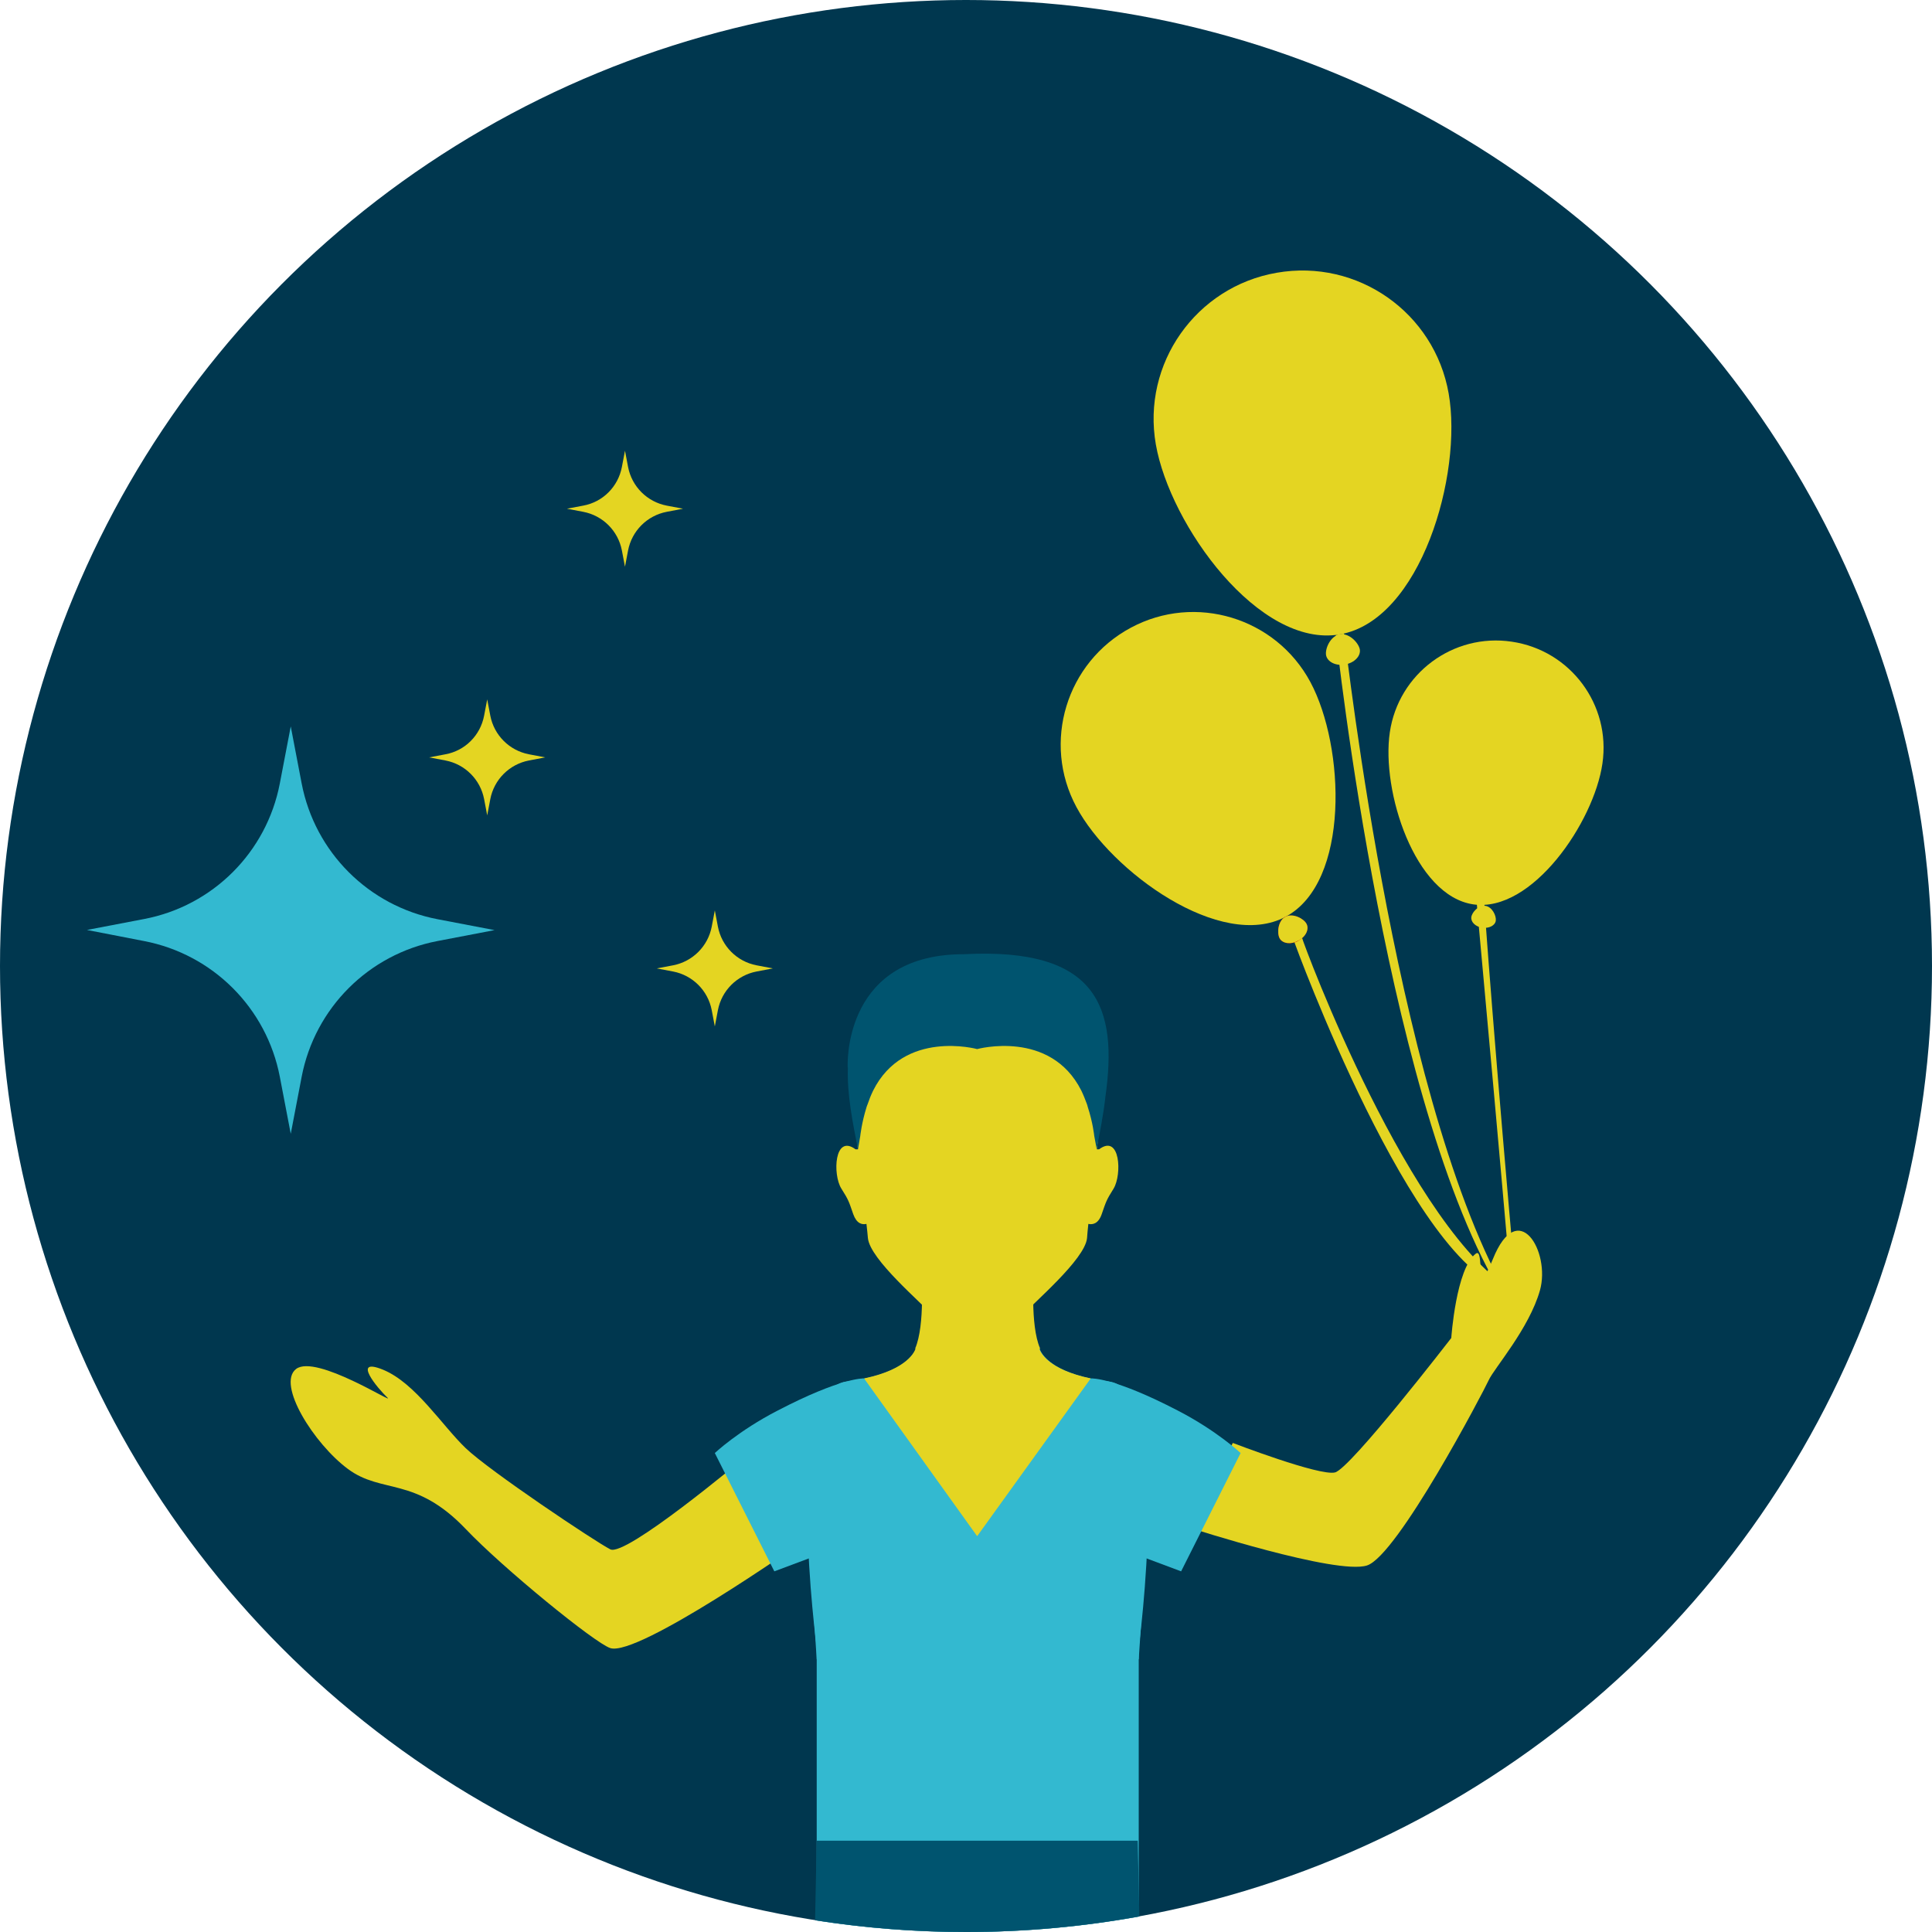
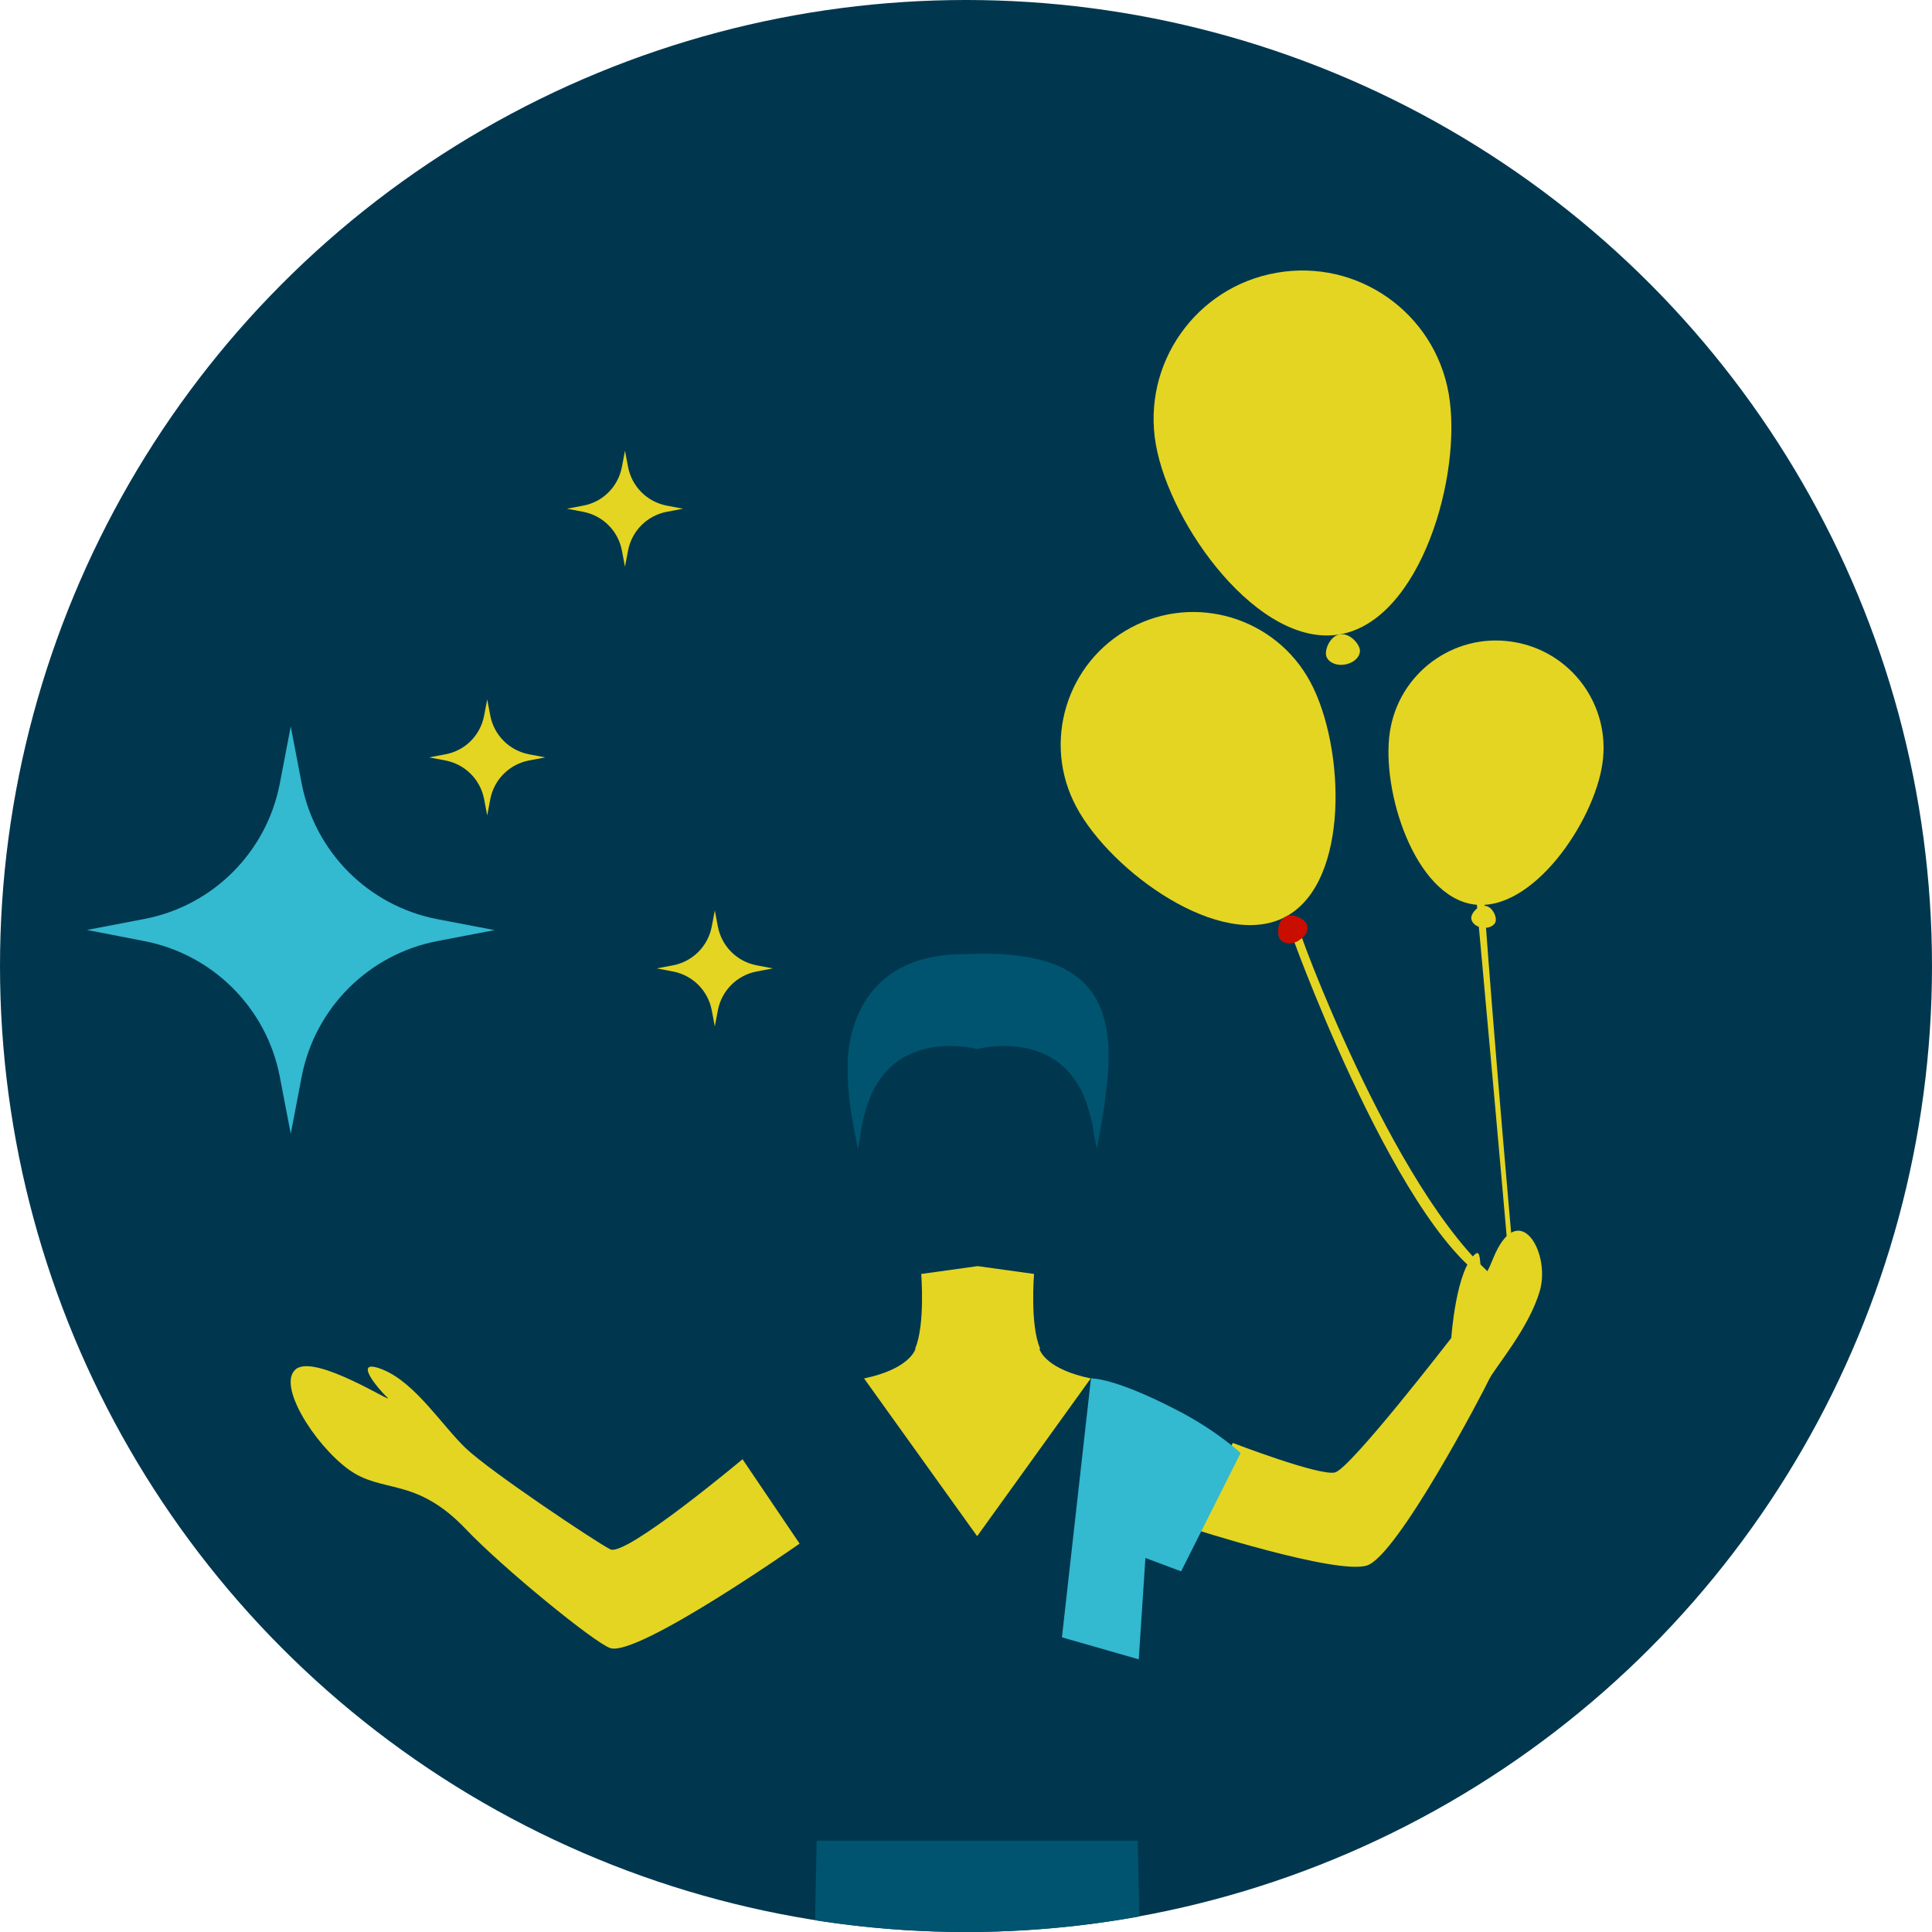
<svg xmlns="http://www.w3.org/2000/svg" width="200" height="200" viewBox="0 0 200 200" fill="none">
  <circle cx="100" cy="100" r="100" fill="#00374F" />
-   <path fill-rule="evenodd" clip-rule="evenodd" d="M84.546 198.813V170.543C84.546 170.543 80.968 143.805 87.618 143.012C94.268 142.203 94.808 139.588 94.808 139.588L101.197 145.265L107.619 139.588C107.619 139.588 108.159 142.203 114.809 143.012C121.459 143.805 117.881 170.543 117.881 170.543V198.406C112.079 199.453 106.103 200 100 200C94.744 200 89.583 199.594 84.546 198.813Z" fill="#33B9D0" />
  <path d="M107.602 139.656C107.619 139.639 107.669 139.588 107.669 139.588C106.606 137.142 107.045 131.879 107.045 131.879L101.205 131.069L95.365 131.879C95.365 131.879 95.787 137.142 94.741 139.588L94.775 139.622C94.707 139.824 94.049 141.73 89.458 142.692V142.709L101.138 159.004L101.154 158.971L101.171 159.004L112.902 142.709V142.692C108.53 141.781 107.72 140.01 107.602 139.656Z" fill="#E4D522" />
-   <path d="M113.779 118.974H113.543C113.644 118.114 113.745 117.27 113.847 116.478C114.404 112.345 115.602 100.267 101.171 100.267C86.74 100.267 87.972 112.345 88.496 116.478C88.597 117.27 88.698 118.114 88.817 118.974H88.563C86.369 117.355 86.183 121.589 87.095 123.04C87.854 124.237 87.871 124.372 88.327 125.688C88.681 126.666 89.222 126.801 89.694 126.7C89.762 127.274 89.812 127.763 89.846 128.168C90.065 130.394 95.416 134.865 96.631 136.265C97.762 137.581 99.669 137.058 100.277 137.041C100.884 137.007 101.171 136.99 101.171 136.99C101.171 136.99 101.475 137.007 102.083 137.041C102.69 137.058 104.597 137.581 105.745 136.265C106.944 134.882 112.311 130.394 112.53 128.168C112.564 127.763 112.598 127.257 112.665 126.7C113.138 126.801 113.712 126.666 114.049 125.688C114.505 124.372 114.522 124.254 115.281 123.04C116.159 121.589 115.973 117.338 113.779 118.974Z" fill="#E4D522" />
  <path d="M99.737 98.782C99.72 98.782 99.72 98.782 99.737 98.782C99.467 98.782 99.197 98.782 98.893 98.799C87.129 99.322 87.753 110.523 87.753 110.523H87.77C87.686 113.34 88.26 116.157 88.817 118.974L89.053 117.608C89.053 117.608 89.188 116.258 89.711 114.588C89.745 114.504 89.762 114.42 89.812 114.318C89.964 113.863 90.15 113.391 90.386 112.901C93.576 106.525 101.154 108.6 101.154 108.6C101.154 108.6 108.733 106.525 111.939 112.901C112.159 113.357 112.345 113.829 112.513 114.285C112.547 114.386 112.581 114.47 112.598 114.571C113.138 116.225 113.273 117.574 113.273 117.574L113.526 118.941C113.864 117.186 114.218 115.415 114.421 113.644C114.421 113.644 114.421 113.627 114.421 113.61C115.754 104.281 113.661 98.04 99.737 98.782Z" fill="#00546F" />
  <path fill-rule="evenodd" clip-rule="evenodd" d="M117.946 198.394C112.124 199.449 106.126 200 100 200C94.685 200 89.467 199.585 84.376 198.787L84.546 190.549H101.171H117.779L117.946 198.394Z" fill="#00546F" />
  <path d="M156.987 133.87L156.194 133.532C146.337 131.407 134.033 97.669 133.982 97.5L134.776 97.045C134.944 97.753 146.033 127.611 156.987 133.87Z" fill="#E4D522" />
  <path d="M156.987 133.87L156.43 133.212C153.578 100.604 152.717 92.541 152.801 92.271L153.611 92.524C153.544 92.794 154.86 110.152 156.987 133.87Z" fill="#E4D522" />
-   <path d="M156.953 135.624L156.228 135.135C143.704 116.393 138.354 66.174 138.286 65.736L139.13 65.584C139.434 67.372 144.751 116.208 156.953 135.624Z" fill="#E4D522" />
  <path d="M149.966 40.736C151.434 49.103 147.08 64.218 138.708 65.668C130.337 67.136 121.121 54.383 119.653 46.016C118.184 37.649 123.805 29.687 132.159 28.236C140.548 26.769 148.497 32.369 149.966 40.736Z" fill="#E4D522" />
  <path d="M137.274 67.828C137.155 67.136 137.729 65.837 138.691 65.668C139.653 65.5 140.632 66.529 140.767 67.22C140.885 67.912 140.21 68.62 139.231 68.789C138.286 68.958 137.409 68.519 137.274 67.828Z" fill="#E4D522" />
  <path d="M135.653 70.611C139.231 77.291 139.771 91.326 133.088 94.902C126.387 98.478 115.011 90.23 111.433 83.549C107.838 76.869 110.387 68.553 117.07 64.977C123.737 61.401 132.075 63.931 135.653 70.611Z" fill="#E4D522" />
  <path d="M132.463 97.129C132.176 96.572 132.294 95.307 133.071 94.902C133.847 94.497 134.961 95.088 135.248 95.628C135.552 96.184 135.181 96.977 134.387 97.382C133.628 97.804 132.767 97.686 132.463 97.129Z" fill="#C90E00" />
  <path d="M133.088 94.902C132.294 95.307 132.176 96.572 132.48 97.129C132.784 97.686 133.645 97.804 134.404 97.399H134.421L133.088 94.902Z" fill="#C90E00" />
-   <path d="M132.463 97.129C132.176 96.572 132.294 95.307 133.071 94.902C133.847 94.497 134.961 95.088 135.248 95.628C135.552 96.184 135.181 96.977 134.387 97.382C133.628 97.804 132.767 97.686 132.463 97.129Z" fill="#E4D522" />
  <path d="M165.882 79.045C165.004 85.118 158.591 94.514 152.514 93.62C146.438 92.726 142.978 81.879 143.873 75.807C144.767 69.734 150.422 65.516 156.498 66.427C162.574 67.322 166.776 72.956 165.882 79.045Z" fill="#E4D522" />
  <path d="M152.312 94.936C152.379 94.43 153.071 93.671 153.763 93.772C154.472 93.873 154.911 94.801 154.844 95.307C154.776 95.813 154.135 96.134 153.443 96.032C152.734 95.931 152.244 95.442 152.312 94.936Z" fill="#E4D522" />
  <path d="M76.867 151.059C76.867 151.059 64.765 161.197 63.179 160.387C61.592 159.578 50.655 152.257 48.208 149.912C45.761 147.567 43.009 143.181 39.667 141.798C36.326 140.432 39.127 143.755 40.089 144.666C41.068 145.56 32.714 140.145 30.655 141.714C28.612 143.282 32.494 149.456 36.022 152.071C39.549 154.686 42.976 152.796 48.208 158.279C52.09 162.361 61.592 170.104 63.179 170.61C66.031 171.538 82.774 159.797 82.774 159.797L76.867 151.059Z" fill="#E4D522" />
  <path d="M127.619 149.372C127.619 149.372 136.615 152.83 138.202 152.425C139.805 152.02 150.236 138.508 150.236 138.508C150.236 138.508 150.725 131.305 152.784 129.77C153.713 129.079 152.649 135.017 154.54 130.344C157.156 123.832 160.532 129.585 159.418 133.566C158.304 137.53 154.658 141.663 154.118 142.861C153.561 144.075 144.666 161.045 141.51 162.057C138.371 163.07 123.248 158.178 123.248 158.178L127.619 149.372Z" fill="#E4D522" />
-   <path d="M89.475 142.692C89.323 142.692 87.028 142.625 80.513 146.015C76.445 148.107 73.998 150.418 73.998 150.418L80.158 162.665L83.854 161.282L84.546 171.774L92.513 169.497L89.475 142.692Z" fill="#33B9D0" />
  <path d="M112.935 142.692C113.087 142.692 115.383 142.625 121.914 146.015C125.965 148.107 128.429 150.418 128.429 150.418L122.269 162.665L118.573 161.282L117.881 171.774L109.931 169.497L112.935 142.692Z" fill="#33B9D0" />
  <path d="M90.504 142.422C90.707 142.371 90.926 142.321 91.095 142.253C90.926 142.321 90.707 142.371 90.504 142.422Z" fill="#B4DEF6" />
  <path d="M28.967 81.103L30.098 75.199L31.228 81.103C32.596 88.222 38.165 93.789 45.288 95.155L51.195 96.285L45.288 97.416C38.165 98.782 32.596 104.349 31.228 111.467L30.098 117.372L28.967 111.467C27.6 104.349 22.03 98.782 14.907 97.416L9 96.269L14.907 95.138C22.03 93.789 27.6 88.222 28.967 81.103Z" fill="#33B9D0" />
  <path d="M73.677 95.931L73.998 94.244L74.318 95.931C74.706 97.955 76.293 99.541 78.318 99.929L80.006 100.249L78.318 100.57C76.293 100.958 74.706 102.544 74.318 104.568L73.998 106.255L73.677 104.568C73.289 102.544 71.702 100.958 69.677 100.57L67.989 100.249L69.677 99.929C71.702 99.541 73.289 97.955 73.677 95.931Z" fill="#E4D522" />
  <path d="M50.115 74.086L50.436 72.399L50.756 74.086C51.145 76.11 52.731 77.696 54.757 78.084L56.444 78.404L54.757 78.725C52.731 79.113 51.145 80.698 50.756 82.723L50.436 84.41L50.115 82.723C49.727 80.698 48.14 79.113 46.115 78.725L44.427 78.404L46.115 78.084C48.14 77.713 49.727 76.127 50.115 74.086Z" fill="#E4D522" />
  <path d="M64.377 48.344L64.698 46.657L65.018 48.344C65.407 50.368 66.993 51.954 69.019 52.342L70.706 52.662L69.019 52.983C66.993 53.371 65.407 54.956 65.018 56.981L64.698 58.668L64.377 56.981C63.989 54.956 62.402 53.371 60.377 52.983L58.689 52.662L60.377 52.342C62.402 51.971 63.989 50.385 64.377 48.344Z" fill="#E4D522" />
</svg>